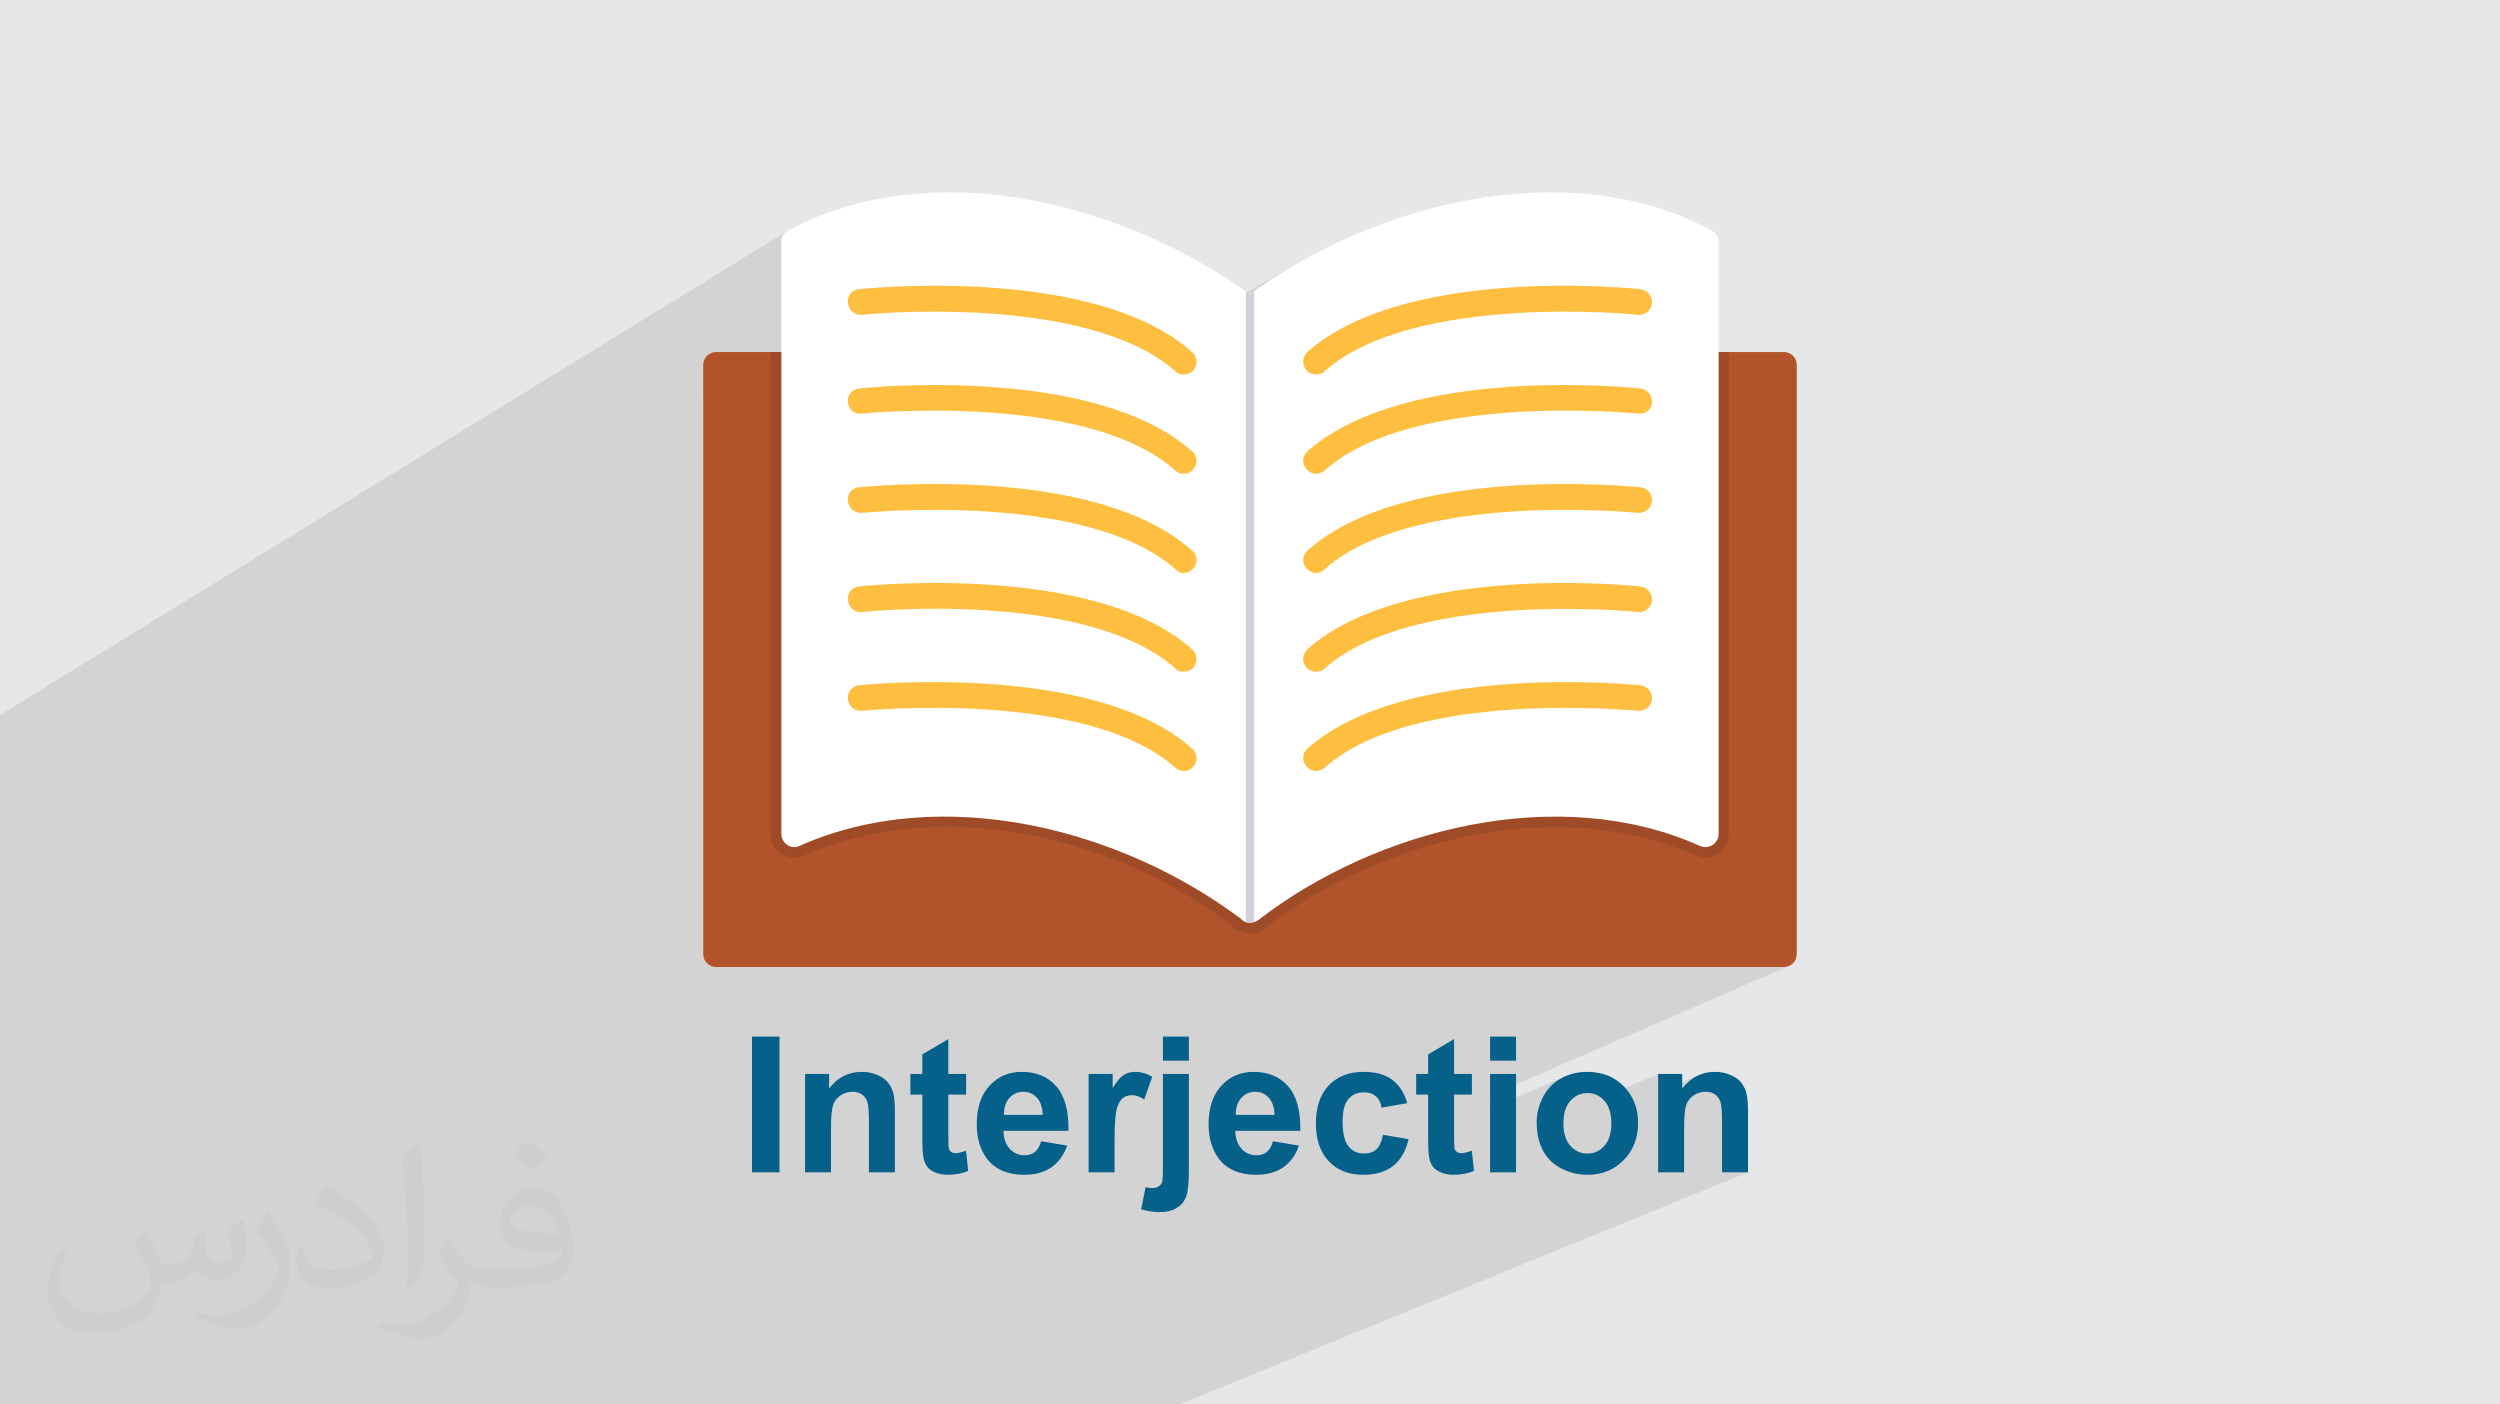
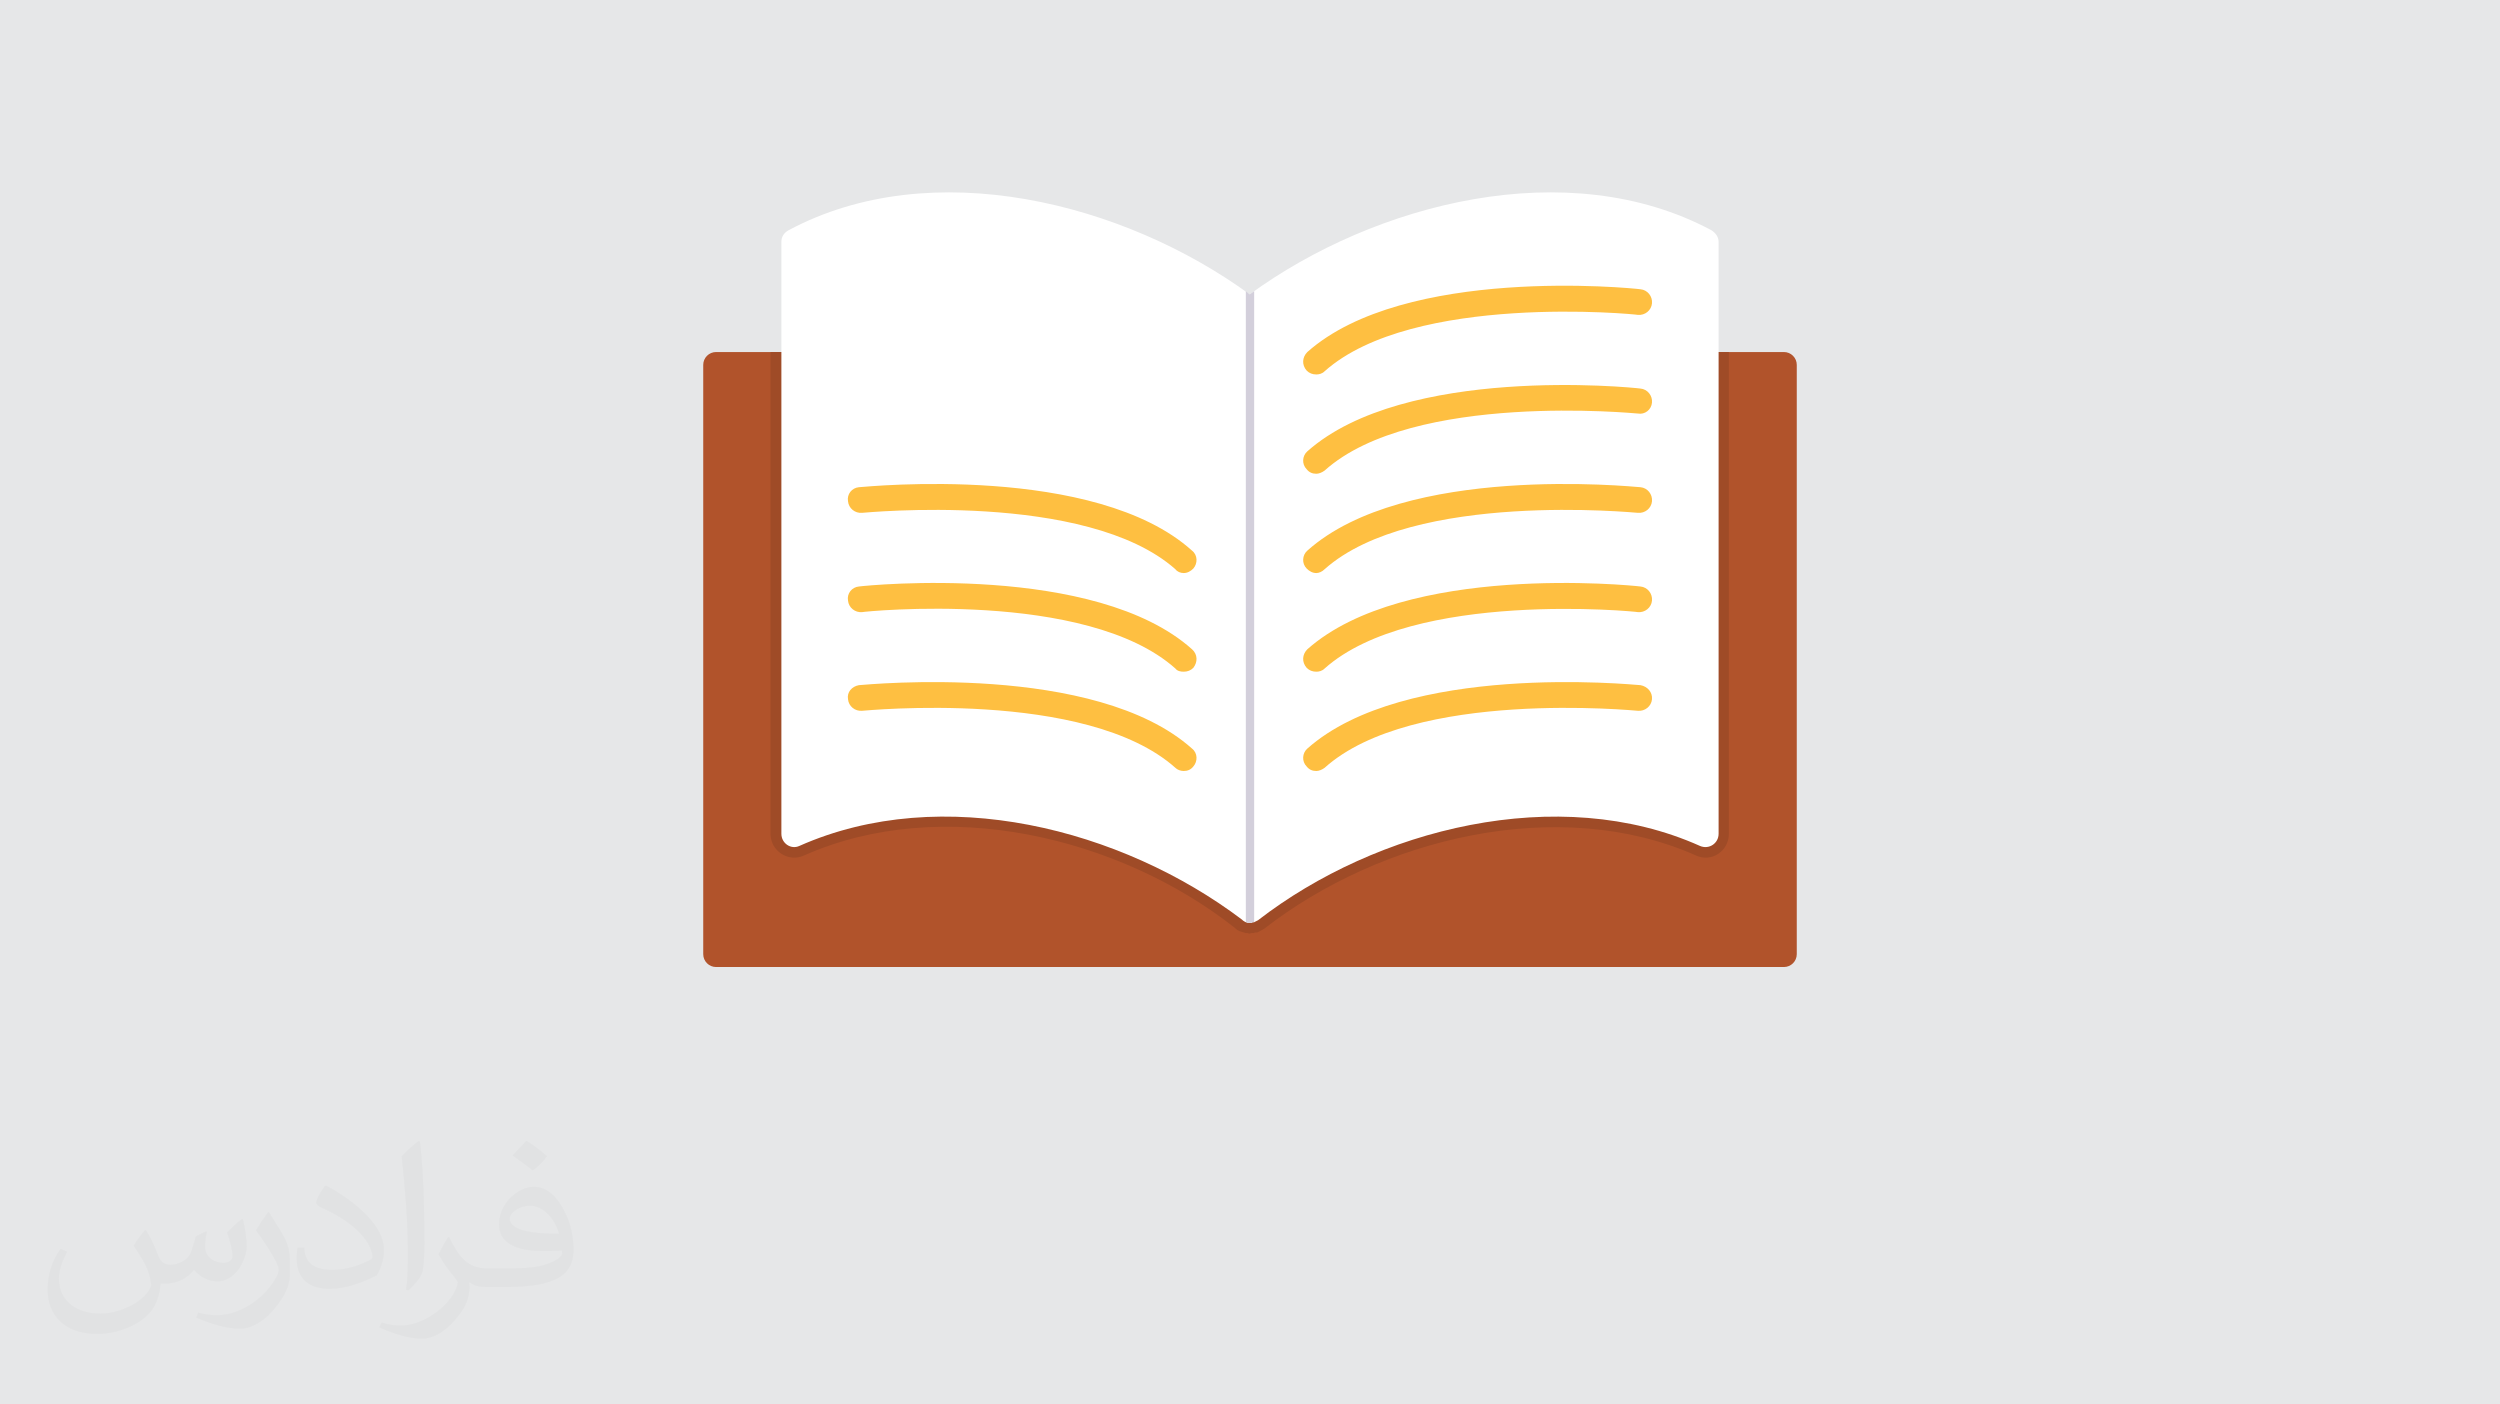
<svg xmlns="http://www.w3.org/2000/svg" xml:space="preserve" width="94.192mm" height="52.917mm" version="1.0" style="shape-rendering:geometricPrecision; text-rendering:geometricPrecision; image-rendering:optimizeQuality; fill-rule:evenodd; clip-rule:evenodd" viewBox="0 0 9404.92 5283.66">
  <defs>
    <style type="text/css">
   
    .fil5 {fill:#9F4B27}
    .fil4 {fill:#B1532B}
    .fil7 {fill:#D3CFDB}
    .fil8 {fill:#FEBF41}
    .fil6 {fill:white}
    .fil3 {fill:#05608A;fill-rule:nonzero}
    .fil2 {fill:#373435;fill-opacity:0.031}
    .fil1 {fill:#2B2A29;fill-opacity:0.102}
    .fil0 {fill:#E6E7E8}
   
  </style>
  </defs>
  <g id="Layer_x0020_1">
    <polygon class="fil0" points="-0,0 9404.92,0 9404.92,5283.66 -0,5283.66 " />
-     <polygon class="fil1" points="2925.91,5283.66 2917.32,5283.66 2917.3,5283.66 2868.52,5283.66 2856.61,5283.66 2796.27,5283.66 2788.13,5283.66 2757.99,5283.66 2743.19,5283.66 2736.81,5283.66 2708.33,5283.66 2703.61,5283.66 2667.89,5283.66 2656.21,5283.66 2651.94,5283.66 2621.16,5283.66 2607.81,5283.66 2553.86,5283.66 2549.49,5283.66 2541.42,5283.66 2509.32,5283.66 2500.81,5283.66 2473.69,5283.66 2460.95,5283.66 2456.69,5283.66 2401.29,5283.66 2372.45,5283.66 2342.74,5283.66 2331.1,5283.66 2275.48,5283.66 2236.05,5283.66 2145.86,5283.66 2086.9,5283.66 1983.32,5283.66 1912.66,5283.66 1807.38,5283.66 1782.87,5283.66 1759.48,5283.66 1744.33,5283.66 1716.87,5283.66 1697.41,5283.66 1657.32,5283.66 1647.18,5283.66 1590.58,5283.66 1560.19,5283.66 1552.46,5283.66 1536.7,5283.66 1531.83,5283.66 1473.03,5283.66 1407.25,5283.66 1386.02,5283.66 1382.84,5283.66 1302.1,5283.66 1251.17,5283.66 1160.97,5283.66 1143.74,5283.66 1132.31,5283.66 1083.4,5283.66 1072.2,5283.66 995.46,5283.66 976.73,5283.66 955.03,5283.66 847.94,5283.66 807.78,5283.66 722.2,5283.66 710.29,5283.66 689.67,5283.66 635.75,5283.66 597.77,5283.66 453.35,5283.66 19.92,5283.66 -0,5283.66 -0,5001.86 -0,4937.27 -0,3761.3 -0,3761.02 -0,3749.15 -0,3746.09 -0,3744.74 -0,3077.91 -0,2964.75 -0,2940.64 -0,2713.61 -0,2689.8 2966.07,866.45 2960.09,870.29 2954.81,874.59 2950.26,879.33 2946.49,884.53 2943.49,890.17 2941.33,896.27 2940.01,902.83 2939.56,909.83 2939.56,1324.35 2645.54,1499.74 2645.54,2249.27 4686.78,1095.4 4686.78,1097.06 2645.54,2250.79 2645.54,2254.24 4891.7,985 4842.76,1013.6 4795.03,1043.29 4748.63,1074.02 4703.62,1105.76 4701.25,1107.44 2645.54,2267.89 2645.54,3589.72 2646.53,3599.4 2649.35,3608.44 2653.8,3616.62 2659.7,3623.76 2666.84,3629.66 2675.03,3634.12 2684.06,3636.93 2693.74,3637.92 6711.15,3637.92 6711.17,3637.91 6720.86,3636.92 6729.88,3634.11 5605.68,4121.6 5605.68,4171.1 5884.23,4050.82 5873.07,4056.46 5862.37,4062.81 5852.3,4069.83 5842.85,4077.53 5834.03,4085.9 5825.83,4094.95 5818.25,4104.69 5811.3,4115.11 5804.97,4126.21 5799.33,4137.68 5794.45,4149.24 5790.32,4160.9 5786.95,4172.65 5784.33,4184.51 5784.28,4184.82 5936.7,4119.52 5944.93,4116.31 5953.55,4114.02 5962.55,4112.65 5971.94,4112.19 5981.28,4112.65 5990.25,4114.02 5998.84,4116.31 6007.04,4119.52 6014.85,4123.65 6022.29,4128.69 6025.02,4131.01 6237.9,4040.18 6237.9,4109.21 6391.13,4044.22 6383.39,4047.86 6375.83,4051.99 6368.47,4056.6 6361.31,4061.7 6354.34,4067.28 6347.58,4073.35 6341.01,4079.91 6334.63,4086.96 6328.45,4094.49 6237.9,4132.82 6237.9,4175.57 6387.1,4112.64 6392.77,4110.69 6398.6,4109.17 6404.6,4108.08 6410.76,4107.43 6417.09,4107.21 6422,4107.36 6426.73,4107.81 6431.27,4108.57 6435.64,4109.63 6439.83,4111 6443.83,4112.67 6447.67,4114.66 6451.32,4116.96 6454.76,4119.52 6457.94,4122.33 6460.88,4125.36 6463.56,4128.66 6466.01,4132.18 6468.21,4135.97 6470.16,4139.99 6471.89,4144.28 6473.36,4149.31 6474.63,4155.67 6475.71,4163.35 6476.59,4172.36 6477.28,4182.7 6477.78,4194.35 6478.08,4207.34 6478.18,4221.65 6478.18,4410.24 6575.87,4410.24 4436.28,5283.66 4346.09,5283.66 4214.42,5283.66 4124.23,5283.66 3938.06,5283.66 3739.61,5283.66 3630.67,5283.66 3610.43,5283.66 3540.48,5283.66 3519.08,5283.66 3472.88,5283.66 3468.91,5283.66 3323.37,5283.66 3219.63,5283.66 3162.71,5283.66 3029.12,5283.66 2967.81,5283.66 " />
    <path class="fil2" d="M548.54 4627.69c17.95,27.21 29.6,53.36 40.96,82.43 8.45,16.91 12.93,48.09 52.57,48.09 11.61,0 28.28,-3.42 43.06,-11.61 16.63,-8.73 29.32,-21.94 35.94,-42l15.85 -53.36 38.57 -19.02 2.64 2.64c-5.27,20.09 -6.59,39.36 -6.59,54.43 0,44.63 38.57,61.56 69.22,61.56 17.95,0 34.09,-8.73 34.09,-25.11 0,-21.13 -8.98,-57.06 -20.62,-89.29 17.95,-17.95 35.94,-35.94 56.53,-50.47l3.17 1.6c8.98,38.04 14,75.56 14,100.66 0,24.57 -10.83,51.79 -19.81,69.49 -18.49,34.87 -51.25,62.62 -90.87,62.62 -30.1,0 -63.65,-15.07 -86.66,-43.06l-1.32 0c-21.66,26.96 -55.22,51.25 -108.86,51.25l-16.63 0c-2.64,35.41 -10.29,60.49 -21.94,82.95 -31.95,62.34 -126.81,106.47 -216.1,106.47 -124.17,0 -186.51,-71.59 -186.51,-166.96 0,-58.91 19.27,-113.6 48.88,-152.42l24.29 10.04c-18.49,35.41 -30.91,68.68 -30.91,101.45 0,89.29 72.66,131.83 156.4,131.83 77.68,0 173.83,-49.41 191.28,-106.72 -6.59,-62.62 -30.1,-91.93 -66.04,-148.99 10.83,-19.02 24.83,-38.04 42.28,-58.38l3.17 0 0 0 0 0 -0.02 -0.09zm1432.13 -336.04c26.15,16.39 51.79,35.66 76.87,57.85 -14,19.81 -31.45,37.79 -53.11,53.64 -25.11,-20.34 -50.19,-37.79 -75.84,-56.27 17.42,-19.55 34.62,-38.29 52.04,-55.22l0 0 0 0 0 0 0 0 0 0 0.03 0zm13.47 244.11c-42.28,0 -76.87,27.75 -76.87,48.34 0,44.13 84.53,57.85 185.72,57.31 -12.68,-51.79 -57.06,-105.68 -108.86,-105.68l0.01 0.03zm-94.86 236.19c54.96,0 103.04,-1.6 139.74,-10.83 40.96,-10.29 75.56,-30.91 75.56,-45.17 0,-3.7 0,-8.19 -1.32,-11.89 -22.98,2.11 -49.41,2.11 -72.38,2.11 -74.49,0 -131.55,-16.91 -154.02,-58.66 -5.55,-11.61 -9.51,-24.57 -9.51,-39.36 0,-40.43 17.42,-79.79 48.09,-107 25.61,-22.45 53.89,-36.44 82.67,-36.44 52.04,0 93.51,41.75 122.57,107.54 15.85,35.94 26.68,77.4 26.68,129.72 0,34.87 -9.51,64.19 -31.17,85.85 -40.43,39.11 -114.92,53.89 -229.04,53.89l-51.79 0 0 0 -13.47 0c-28.28,0 -48.62,-5.02 -64.72,-17.42l-2.64 0c0.79,6.59 1.32,12.93 1.32,19.02 0,25.61 -8.45,58.38 -25.61,84.53 -50.72,75.3 -105.68,108.04 -153.24,108.04 -48.09,0 -107,-18.49 -160.11,-42.54l9.51 -18.49c17.17,7.13 40.96,11.89 73.7,11.89 85.85,0 198.66,-82.43 212.66,-163 -3.17,-6.59 -8.98,-15.32 -17.17,-24.57 -25.11,-29.85 -40.96,-54.68 -55.75,-80.83 12.68,-25.11 24.29,-45.17 35.13,-63.4l4.49 -0.53c36.72,74.77 69.99,117.55 144.23,117.55l11.61 0 0 0 53.89 0 0 0 0 0 0 0 0 0 0 0 0.09 0.01zm-371.98 79c6.34,-34.34 6.87,-72.91 6.87,-108.86l0 -53.36c0,-99.6 -12.68,-244.36 -22.98,-338.68 17.95,-19.27 43.06,-42 62.87,-57.31l5.81 1.6c13.47,118.62 16.63,256 16.63,383.06 0,33.3 -1.32,65.79 -4.49,89.55 -1.85,30.1 -19.27,52.83 -56.53,87.7l-8.19 -3.7zm-382.8 -157.19c1.85,46.77 24.83,83.49 105.15,83.49 49.93,0 92.19,-12.93 138.96,-35.13 8.45,-3.7 12.93,-8.73 12.93,-12.93 0,-29.32 -22.45,-68.15 -60.23,-103.55 -36.72,-33.3 -85.34,-62.62 -130.76,-82.18 -15.6,-6.59 -20.62,-13.47 -20.62,-20.09 0,-13.47 17.95,-41.75 32.77,-62.09l5.02 -0.53c52.04,27.21 110.17,67.64 153.24,112.53 39.11,41.47 63.4,83.49 63.4,129.19 0,33.81 -10.29,65.51 -26.96,95.11 -57.06,28.79 -117.83,50.72 -178.06,50.72 -73.17,0 -123.1,-34.34 -123.1,-114.92 0,-8.73 0,-22.19 3.17,-39.64l25.11 0 0 0 0 0 0 0 0 0 0 0 -0.02 0zm-132.37 -132.9l45.45 73.45c16.63,27.21 32.23,56.81 32.23,103.55l0 59.7c0,48.34 -30.91,100.13 -80.83,151.38 -39.11,34.62 -73.7,49.41 -105.68,49.41 -47.55,0 -101.98,-14.79 -164.85,-41.75l7.13 -18.49c19.81,5.27 42.79,9.77 71.06,9.77 90.36,-0.53 182.8,-66.57 225.08,-147.15 5.02,-9.26 6.87,-17.95 6.87,-24.04 0,-9.26 -5.02,-19.55 -8.98,-28.79 -22.98,-43.31 -48.62,-82.95 -76.87,-119.68 14.79,-23.25 29.6,-45.7 45.7,-67.9l3.7 0.53 0 0 0 0 0 0 0 0 0 0 -0.02 0.01z" />
    <g id="_2062399438880">
-       <path class="fil3" d="M2829.05 4410.24l0 -510.54 103.39 0 0 510.54 -103.39 0zm537.51 0l-97.68 0 0 -188.59c0,-39.93 -2.15,-65.72 -6.29,-77.37 -4.28,-11.76 -11.06,-20.79 -20.57,-27.32 -9.51,-6.54 -20.91,-9.75 -34.23,-9.75 -17.11,0 -32.44,4.63 -45.99,13.9 -13.66,9.27 -22.93,21.63 -27.93,36.83 -5.11,15.33 -7.6,43.61 -7.6,84.97l0 167.33 -97.68 0 0 -370.06 90.54 0 0 54.31c32.45,-41.48 73.21,-62.16 122.52,-62.16 21.63,0 41.48,3.92 59.43,11.64 18.05,7.85 31.6,17.71 40.76,29.72 9.27,12.12 15.68,25.78 19.25,41.12 3.68,15.33 5.46,37.19 5.46,65.72l0 229.71zm267.97 -370.06l0 77.72 -67.03 0 0 149.85c0,30.41 0.6,48.13 1.91,53.11 1.31,5 4.16,9.16 8.8,12.48 4.51,3.22 9.98,4.88 16.51,4.88 9.15,0 22.23,-3.1 39.46,-9.4l8.19 76.05c-22.7,9.75 -48.36,14.62 -77.12,14.62 -17.58,0 -33.39,-2.97 -47.53,-8.92 -14.14,-5.93 -24.48,-13.66 -31.01,-23.05 -6.66,-9.51 -11.18,-22.23 -13.79,-38.39 -2.02,-11.4 -3.1,-34.46 -3.1,-69.28l0 -161.97 -44.91 0 0 -77.72 44.91 0 0 -73.45 97.68 -57.75 0 131.2 67.03 0zm282.36 253.13l97.69 16.4c-12.48,35.77 -32.33,62.98 -59.31,81.76 -27.09,18.66 -60.96,28.05 -101.49,28.05 -64.29,0 -111.95,-21.03 -142.72,-63.09 -24.36,-33.76 -36.6,-76.3 -36.6,-127.76 0,-61.32 16.05,-109.44 48.01,-144.15 31.97,-34.82 72.5,-52.17 121.46,-52.17 54.91,0 98.28,18.18 130.13,54.56 31.72,36.35 46.94,92.09 45.51,167.2l-244.57 0c0.72,29 8.56,51.57 23.65,67.74 14.98,16.16 33.75,24.24 56.09,24.24 15.33,0 28.17,-4.16 38.5,-12.48 10.46,-8.32 18.3,-21.75 23.65,-40.28zm5.7 -99.12c-0.71,-28.4 -7.96,-50.02 -21.87,-64.76 -13.9,-14.86 -30.78,-22.22 -50.73,-22.22 -21.28,0 -38.87,7.84 -52.77,23.4 -13.91,15.57 -20.68,36.84 -20.44,63.57l145.81 0zm270.35 216.05l-97.68 0 0 -370.06 90.56 0 0 52.52c15.56,-24.83 29.59,-41.12 42.07,-48.85 12.48,-7.72 26.62,-11.52 42.43,-11.52 22.35,0 43.85,6.18 64.52,18.42l-30.29 85.33c-16.52,-10.69 -31.85,-16.05 -45.99,-16.05 -13.79,0 -25.43,3.79 -34.95,11.28 -9.51,7.61 -16.99,21.16 -22.46,40.88 -5.47,19.73 -8.21,61.09 -8.21,123.95l0 114.09zm181.95 -419.97l0 -90.56 97.68 0 0 90.56 -97.68 0zm97.68 49.91l0 358.3c0,47.06 -3.09,80.33 -9.27,99.7 -6.06,19.37 -17.95,34.59 -35.54,45.4 -17.47,10.93 -39.81,16.4 -67.02,16.4 -9.75,0 -20.21,-0.83 -31.5,-2.61 -11.28,-1.67 -23.41,-4.28 -36.36,-7.86l16.76 -83.18c4.63,0.84 9.03,1.67 13.18,2.27 4.04,0.59 7.86,0.83 11.41,0.83 9.98,0 18.3,-2.15 24.72,-6.42 6.41,-4.28 10.69,-9.51 12.71,-15.57 2.15,-6.06 3.22,-24.12 3.22,-54.31l0 -352.95 97.68 0zm316.46 253.13l97.69 16.4c-12.48,35.77 -32.33,62.98 -59.31,81.76 -27.09,18.66 -60.96,28.05 -101.49,28.05 -64.29,0 -111.95,-21.03 -142.71,-63.09 -24.36,-33.76 -36.61,-76.3 -36.61,-127.76 0,-61.32 16.05,-109.44 48.02,-144.15 31.96,-34.82 72.49,-52.17 121.46,-52.17 54.9,0 98.27,18.18 130.12,54.56 31.72,36.35 46.94,92.09 45.51,167.2l-244.57 0c0.72,29 8.56,51.57 23.65,67.74 14.98,16.16 33.75,24.24 56.09,24.24 15.34,0 28.17,-4.16 38.51,-12.48 10.45,-8.32 18.29,-21.75 23.64,-40.28zm5.7 -99.12c-0.71,-28.4 -7.96,-50.02 -21.87,-64.76 -13.9,-14.86 -30.77,-22.22 -50.73,-22.22 -21.28,0 -38.87,7.84 -52.77,23.4 -13.91,15.57 -20.68,36.84 -20.44,63.57l145.81 0zm499.24 -44.2l-96.26 17.11c-3.21,-19.13 -10.57,-33.52 -22.1,-43.26 -11.53,-9.63 -26.39,-14.49 -44.68,-14.49 -24.37,0 -43.85,8.43 -58.36,25.3 -14.49,16.88 -21.74,45.04 -21.74,84.61 0,43.97 7.37,75 22.11,93.18 14.74,18.18 34.46,27.21 59.17,27.21 18.54,0 33.76,-5.34 45.52,-15.93 11.88,-10.57 20.21,-28.76 25.07,-54.66l96.25 16.4c-9.97,44.21 -29.11,77.6 -57.39,100.18 -28.29,22.58 -66.19,33.87 -113.85,33.87 -53.95,0 -97.09,-17.1 -129.17,-51.21 -32.2,-34.23 -48.25,-81.54 -48.25,-142.01 0,-61.2 16.16,-108.74 48.37,-142.84 32.2,-34.11 75.82,-51.1 130.84,-51.1 44.92,0 80.69,9.75 107.31,29.12 26.5,19.37 45.52,48.84 57.16,88.54zm243.26 -109.8l0 77.72 -67.03 0 0 149.85c0,30.41 0.6,48.13 1.9,53.11 1.31,5 4.16,9.16 8.8,12.48 4.52,3.22 9.98,4.88 16.52,4.88 9.15,0 22.23,-3.1 39.45,-9.4l8.2 76.05c-22.7,9.75 -48.37,14.62 -77.12,14.62 -17.58,0 -33.39,-2.97 -47.54,-8.92 -14.14,-5.93 -24.47,-13.66 -31.01,-23.05 -6.65,-9.51 -11.17,-22.23 -13.79,-38.39 -2.02,-11.4 -3.09,-34.46 -3.09,-69.28l0 -161.97 -44.92 0 0 -77.72 44.92 0 0 -73.45 97.68 -57.75 0 131.2 67.03 0zm68.45 -49.91l0 -90.56 97.68 0 0 90.56 -97.68 0zm0 419.97l0 -370.06 97.68 0 0 370.06 -97.68 0zm175.28 -189.54c0,-32.57 7.96,-64.05 24,-94.49 16.05,-30.53 38.74,-53.71 68.1,-69.75 29.35,-16.05 62.04,-24.12 98.28,-24.12 55.97,0 101.72,18.18 137.49,54.56 35.77,36.47 53.6,82.35 53.6,137.96 0,56.1 -18.06,102.56 -54.08,139.4 -36.13,36.83 -81.52,55.26 -136.3,55.26 -33.87,0 -66.19,-7.73 -96.97,-23.06 -30.66,-15.33 -54.07,-37.78 -70.11,-67.5 -16.05,-29.6 -24,-65.72 -24,-108.26zm100.54 5.23c0,36.71 8.68,64.87 26.02,84.37 17.46,19.6 38.86,29.35 64.41,29.35 25.43,0 46.82,-9.75 64.05,-29.35 17.23,-19.5 25.9,-47.9 25.9,-85.09 0,-36.25 -8.67,-64.17 -25.9,-83.66 -17.23,-19.61 -38.62,-29.36 -64.05,-29.36 -25.55,0 -46.95,9.75 -64.41,29.36 -17.34,19.49 -26.02,47.65 -26.02,84.38zm694.37 184.31l-97.69 0 0 -188.59c0,-39.93 -2.14,-65.72 -6.29,-77.37 -4.28,-11.76 -11.06,-20.79 -20.57,-27.32 -9.51,-6.54 -20.91,-9.75 -34.23,-9.75 -17.1,0 -32.43,4.63 -45.99,13.9 -13.66,9.27 -22.93,21.63 -27.92,36.83 -5.11,15.33 -7.61,43.61 -7.61,84.97l0 167.33 -97.68 0 0 -370.06 90.55 0 0 54.31c32.44,-41.48 73.21,-62.16 122.52,-62.16 21.63,0 41.48,3.92 59.42,11.64 18.05,7.85 31.6,17.71 40.76,29.72 9.27,12.12 15.69,25.78 19.25,41.12 3.68,15.33 5.47,37.19 5.47,65.72l0 229.71z" />
      <g>
        <g id="Layer_x0020_1_0">
          <path class="fil4" d="M6711.18 3637.92l-4017.43 0c-26.51,0 -48.2,-21.69 -48.2,-48.21l0 -2217.17c0,-26.51 21.69,-48.2 48.2,-48.2l4017.43 0c26.51,0 48.2,21.69 48.2,48.2l0 2217.17c0,26.51 -21.69,48.2 -48.2,48.2l0 0.01z" />
          <path class="fil5" d="M2898.6 1324.35l3605.32 0 0 1812.3c0,65.07 -65.07,108.45 -122.91,81.94 -520.55,-231.35 -1190.53,-62.66 -1624.32,274.74 -7.23,4.81 -16.86,9.64 -26.51,14.46l-7.23 0 -7.23 2.41 -7.23 0 -9.64 2.42 -4.82 -2.42 -4.82 0 -2.41 0c-7.23,-2.41 -16.87,-4.81 -24.1,-7.23 -12.05,-7.23 -4.82,-2.41 -14.46,-9.64l-2.42 -2.42c-433.79,-342.21 -1101.35,-503.68 -1621.9,-272.32 -57.84,26.51 -125.32,-16.87 -125.32,-81.95l0 -1812.3z" />
          <path class="fil6" d="M4701.26 3471.63l-2.41 0 -2.42 0 -2.41 0c-4.82,-2.42 -9.65,-2.42 -12.05,-4.82 -4.82,-2.41 -7.23,-4.82 -9.65,-7.23 -453.07,-342.21 -1127.86,-515.73 -1665.29,-277.15 -31.33,14.47 -67.48,-9.64 -67.48,-45.78l0 -2226.82c0,-19.28 9.64,-33.74 26.51,-43.38 539.83,-289.19 1262.83,-103.62 1735.18,241.01 472.35,-344.63 1197.76,-530.2 1737.59,-241.01 14.46,9.65 26.51,24.1 26.51,43.38l0 2226.82c0,36.15 -36.16,60.25 -69.89,45.78 -532.59,-238.58 -1217.03,-65.06 -1662.88,279.56 -4.81,2.42 -9.64,4.82 -14.46,7.24l-2.41 -0.01 -2.41 0 -2.42 0 0 2.42 -2.41 0 -2.42 0 -2.41 0 -2.41 0z" />
          <path class="fil7" d="M4701.26 3471.63l-2.41 0 -2.42 0 -2.41 0c-2.42,-2.42 -4.82,-2.42 -7.24,-2.42l0 -2373.82 14.47 12.04 16.86 -12.04 0 2373.82 -2.41 0 -2.41 0 -2.42 0 0 2.42 -2.41 0 -2.42 0 -2.41 0 -2.41 0z" />
          <g>
            <path class="fil8" d="M4951.89 1408.7c-14.46,0 -26.51,-4.82 -36.15,-14.47 -19.28,-21.69 -16.87,-50.6 2.41,-69.88 366.32,-325.35 1217.04,-241 1253.19,-236.18 26.51,2.42 45.78,26.52 43.37,53.02 -2.41,26.51 -26.51,45.79 -53.02,43.38 -7.23,-2.41 -845.9,-84.35 -1178.48,212.08 -9.64,9.64 -21.69,12.05 -31.33,12.05z" />
            <path class="fil8" d="M4951.89 1782.24c-14.46,0 -26.51,-4.82 -36.15,-16.87 -19.28,-19.28 -16.87,-50.6 2.41,-67.48 366.32,-325.35 1217.04,-241 1253.19,-236.17 26.51,2.41 45.78,26.51 43.37,53.01 -2.41,26.51 -26.51,45.79 -53.02,40.98 -7.23,0 -845.9,-84.35 -1178.48,214.49 -9.64,7.23 -21.69,12.05 -31.33,12.05z" />
            <path class="fil8" d="M4951.89 2155.79c-14.46,0 -26.51,-7.23 -36.15,-16.86 -19.28,-19.28 -16.87,-50.61 2.41,-67.49 366.32,-327.75 1217.04,-241 1253.19,-238.59 26.51,2.42 45.78,26.52 43.37,53.02 -2.41,26.51 -26.51,45.79 -53.02,43.38 -7.23,0 -845.9,-84.35 -1178.48,212.08 -9.64,9.64 -21.69,14.46 -31.33,14.46z" />
            <path class="fil8" d="M4951.89 2526.92c-14.46,0 -26.51,-4.82 -36.15,-14.47 -19.28,-21.69 -16.87,-50.6 2.41,-69.88 366.32,-325.35 1217.04,-241 1253.19,-236.18 26.51,2.42 45.78,26.52 43.37,53.02 -2.41,26.51 -26.51,45.79 -53.02,43.38 -7.23,-2.41 -845.9,-84.35 -1178.48,212.08 -9.64,9.64 -21.69,12.05 -31.33,12.05z" />
            <path class="fil8" d="M4951.89 2900.47c-14.46,0 -26.51,-4.82 -36.15,-16.87 -19.28,-19.28 -16.87,-50.6 2.41,-67.48 366.32,-325.35 1217.04,-241 1253.19,-238.59 26.51,4.82 45.78,26.51 43.37,53.02 -2.41,26.51 -26.51,45.79 -53.02,43.38 -7.23,0 -845.9,-84.35 -1178.48,214.49 -9.64,7.23 -21.69,12.05 -31.33,12.05z" />
            <g id="_289929968">
-               <path class="fil8" d="M4453.03 1408.7c-12.04,0 -24.09,-2.42 -31.32,-12.05 -334.99,-296.43 -1171.25,-214.49 -1178.48,-212.08 -26.51,2.42 -50.61,-16.86 -53.02,-43.38 -4.82,-26.51 14.46,-50.6 40.97,-53.02 36.15,-4.81 889.28,-89.17 1253.18,236.18 21.69,19.28 21.69,48.2 4.82,69.88 -9.65,9.65 -21.7,14.47 -36.16,14.47l0 0z" />
-               <path class="fil8" d="M4453.03 1782.24c-12.04,0 -24.09,-4.82 -31.32,-12.05 -334.99,-298.84 -1171.25,-214.49 -1178.48,-214.49 -26.51,4.81 -50.61,-14.47 -53.02,-40.98 -4.82,-26.51 14.46,-50.6 40.97,-53.01 36.15,-4.82 889.28,-89.17 1253.18,236.17 21.69,16.86 21.69,48.2 4.82,67.48 -9.65,12.05 -21.7,16.87 -36.16,16.87l0 0z" />
              <path class="fil8" d="M4453.03 2155.79c-12.04,0 -24.09,-4.82 -31.32,-14.46 -334.99,-296.43 -1171.25,-212.08 -1178.48,-212.08 -26.51,2.41 -50.61,-16.87 -53.02,-43.38 -4.82,-26.51 14.46,-50.6 40.97,-53.02 36.15,-2.41 889.28,-89.17 1253.18,238.59 21.69,16.87 21.69,48.21 4.82,67.49 -9.65,9.64 -21.7,16.86 -36.16,16.86l0 0z" />
              <path class="fil8" d="M4453.03 2526.92c-12.04,0 -24.09,-2.42 -31.32,-12.05 -334.99,-298.84 -1171.25,-214.49 -1178.48,-212.08 -26.51,2.42 -50.61,-16.86 -53.02,-43.38 -4.82,-26.51 14.46,-50.6 40.97,-53.02 36.15,-4.81 889.28,-89.17 1253.18,236.18 21.69,19.28 21.69,48.2 4.82,69.88 -9.65,9.65 -21.7,14.47 -36.16,14.47l0 0z" />
              <path class="fil8" d="M4453.03 2900.47c-12.04,0 -24.09,-4.82 -31.32,-12.05 -334.99,-298.84 -1171.25,-214.49 -1178.48,-214.49 -26.51,2.41 -50.61,-16.87 -53.02,-43.38 -4.82,-26.51 14.46,-48.2 40.97,-53.02 36.15,-2.41 889.28,-86.76 1253.18,238.59 21.69,16.87 21.69,48.2 4.82,67.48 -9.65,12.05 -21.7,16.87 -36.16,16.87l0 0z" />
            </g>
          </g>
        </g>
      </g>
    </g>
  </g>
</svg>